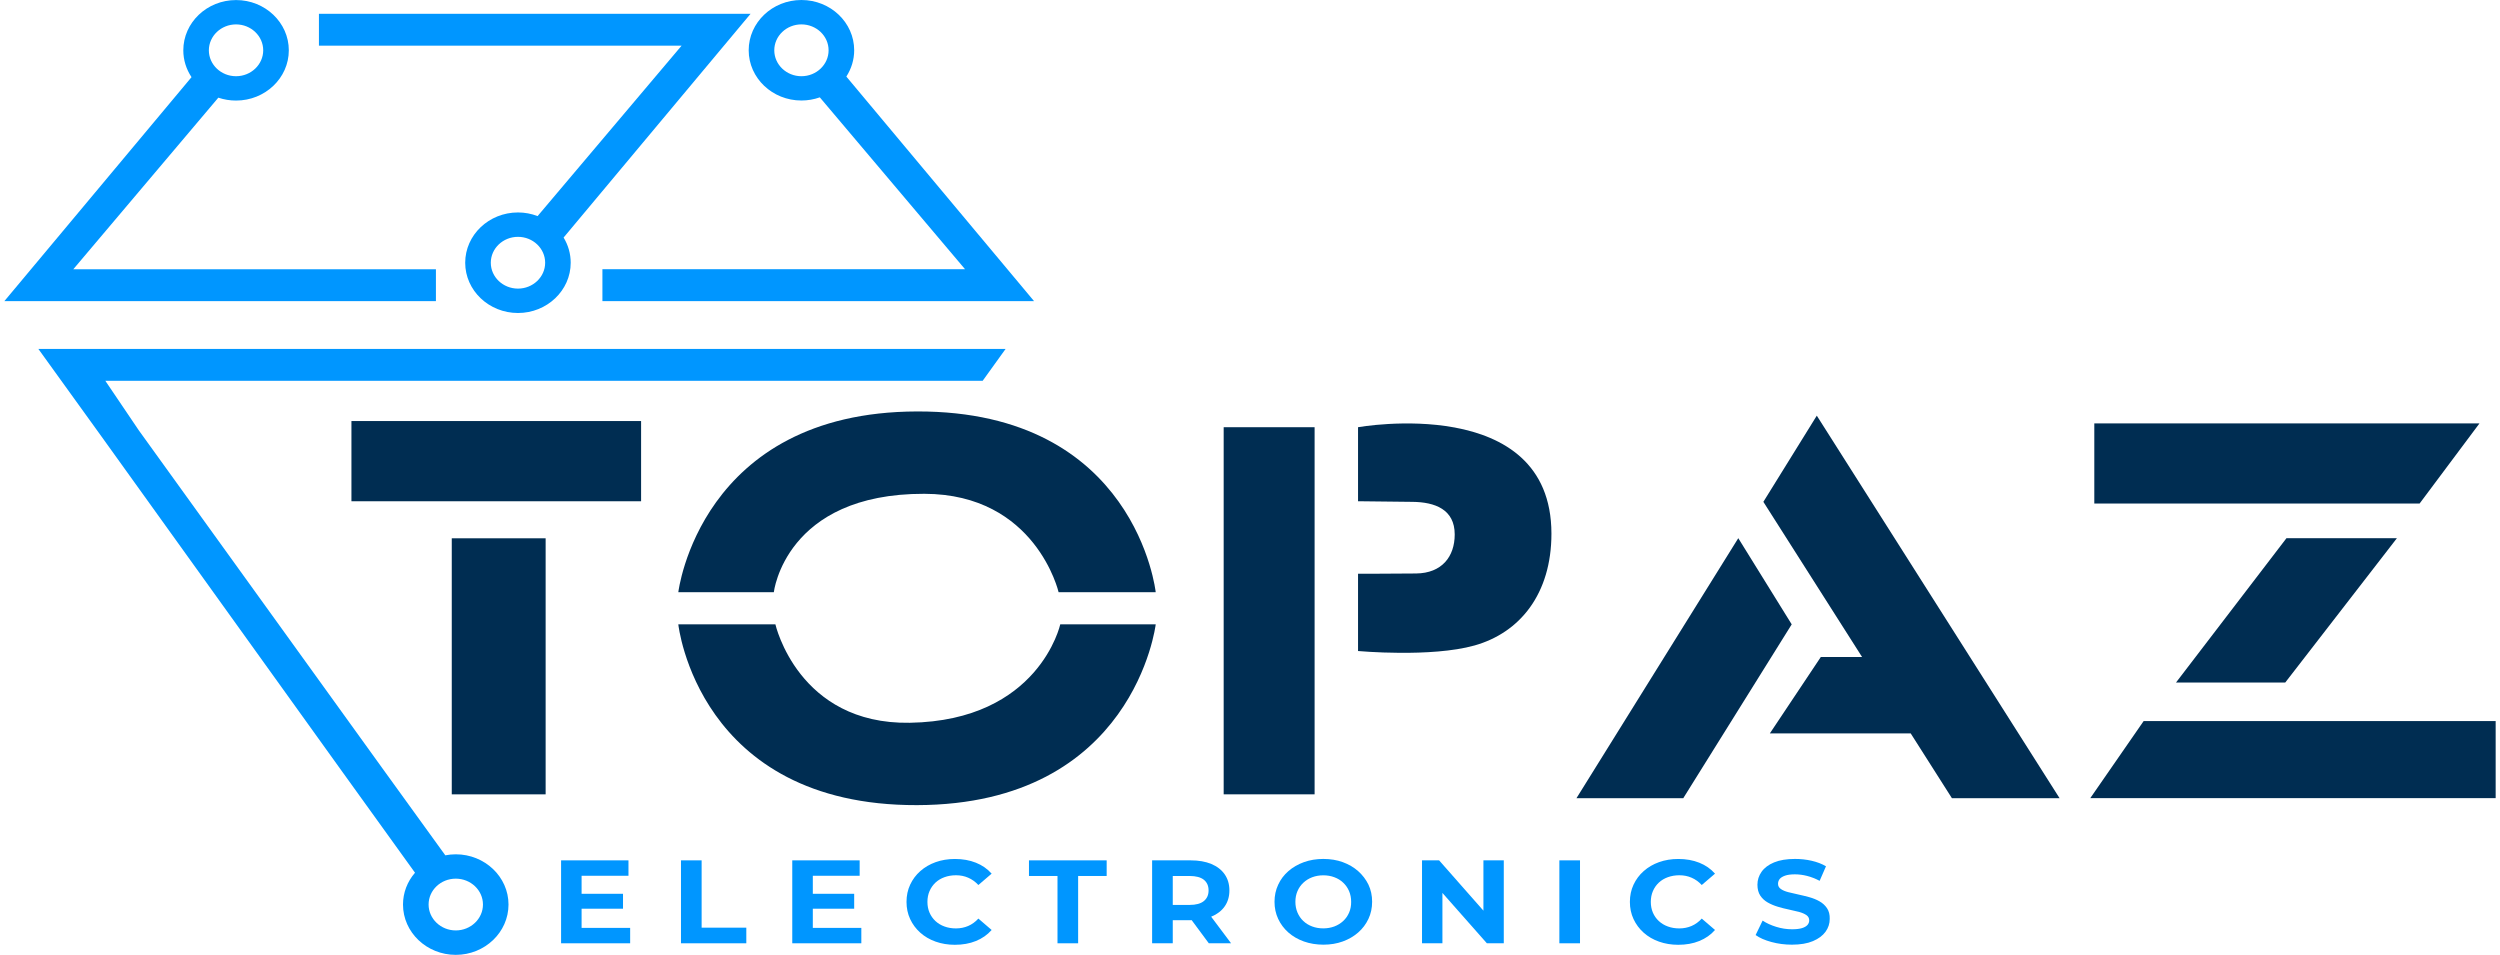
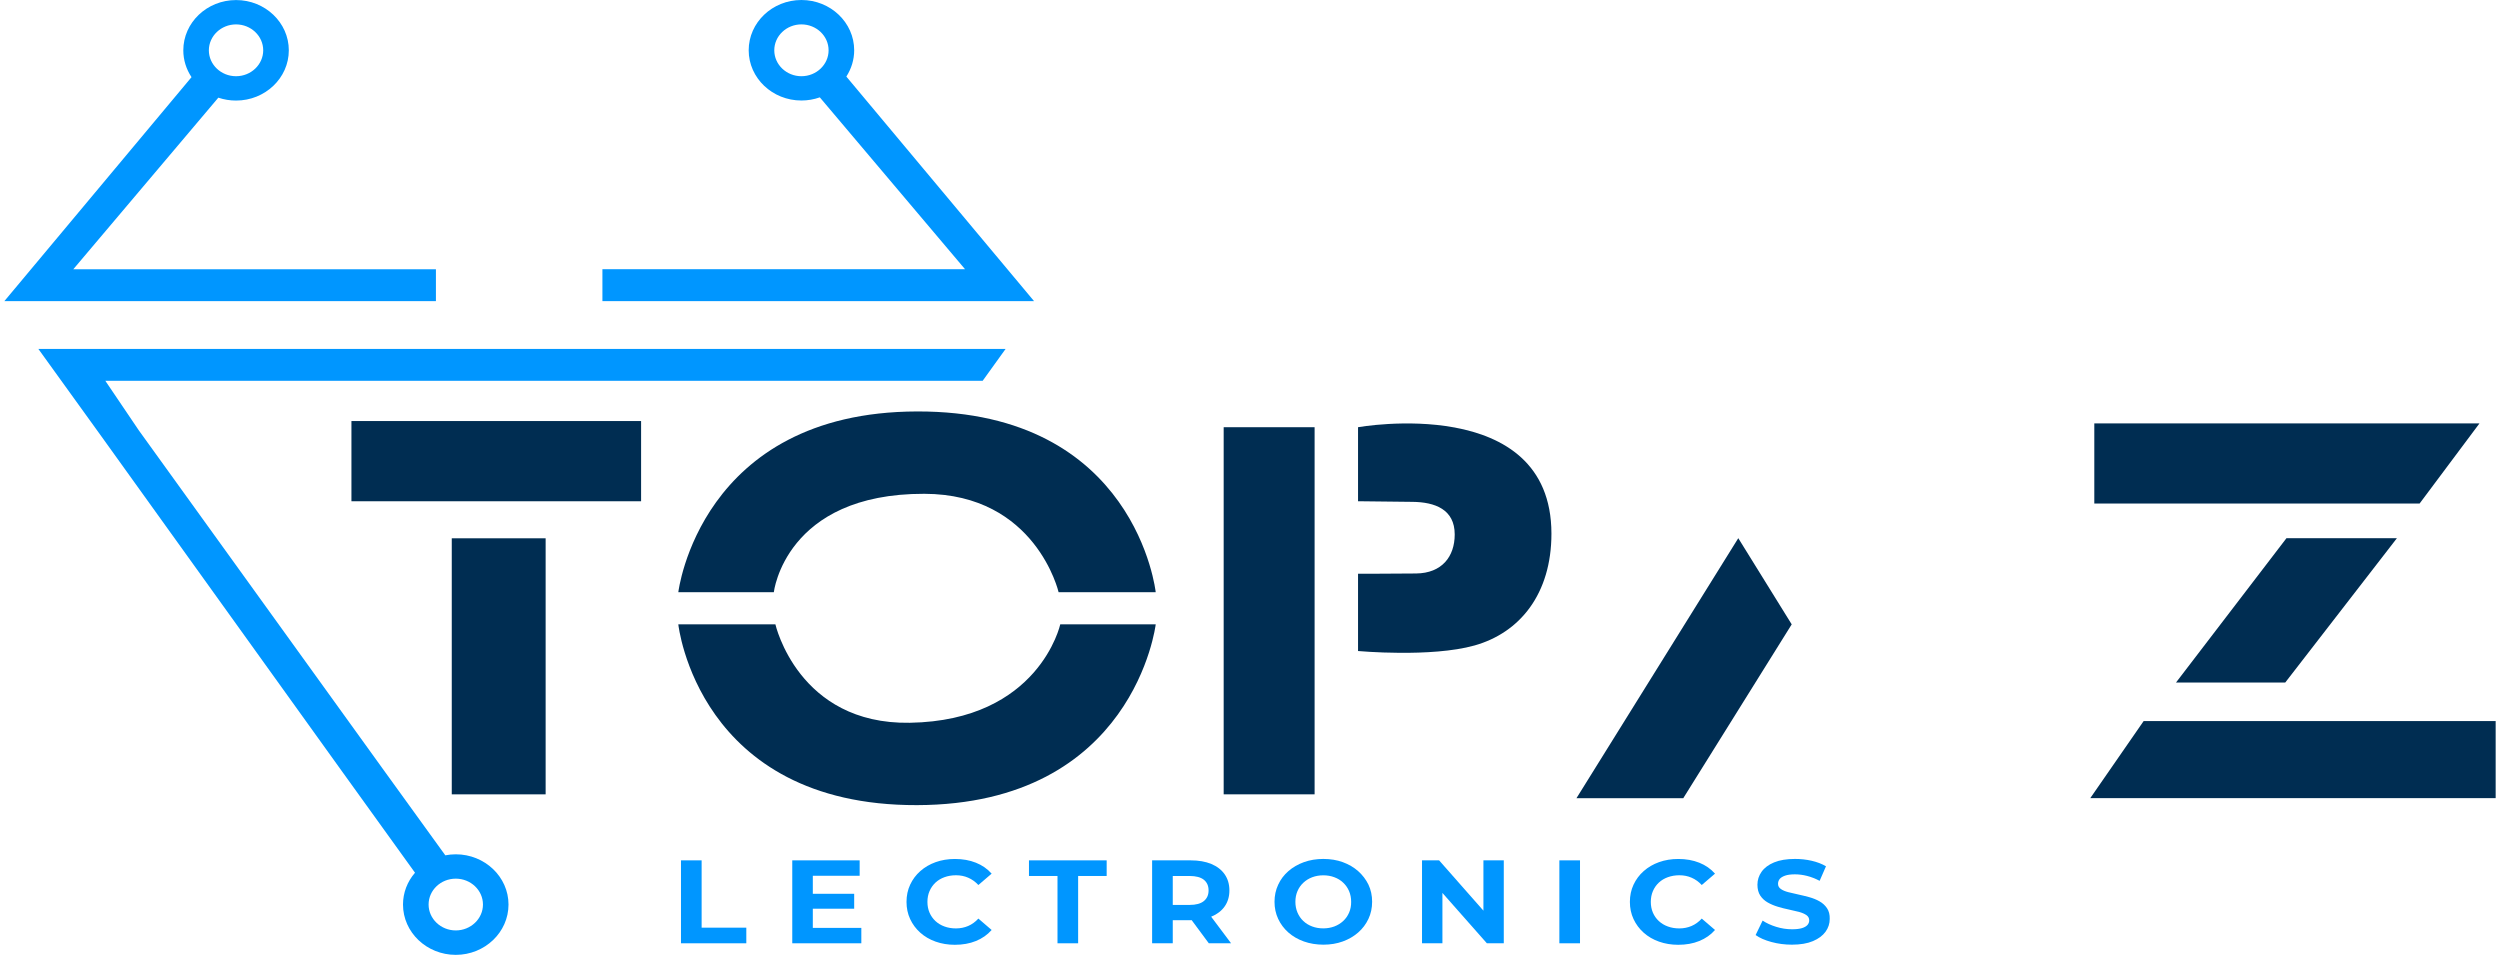
<svg xmlns="http://www.w3.org/2000/svg" width="288" height="110" viewBox="0 0 288 110" fill="none">
  <path d="M73.854 48.504H40.486V57.745H73.854V48.504Z" fill="#002D52" />
  <path d="M62.857 62.012H52.043V91.509H62.857V62.012Z" fill="#002D52" />
  <path d="M151.442 49.215H140.967V91.507H151.442V49.215Z" fill="#002D52" />
  <path d="M105.64 47.399C80.617 47.46 78.142 68.224 78.142 68.224H89.144C89.144 68.224 90.446 56.85 106.479 56.886C119.343 56.911 121.952 68.224 121.952 68.224H133.138C133.138 68.224 130.905 47.332 105.64 47.399Z" fill="#002D52" />
  <path d="M104.806 83.264C91.942 83.475 89.327 71.926 89.327 71.926H78.142C78.142 71.926 80.38 92.818 105.64 92.751C130.668 92.69 133.138 71.926 133.138 71.926H122.141C122.141 71.926 119.714 83.018 104.806 83.264Z" fill="#002D52" />
  <path d="M156.446 49.214V57.742C156.446 57.742 159.254 57.778 162.708 57.814C165.318 57.839 167.583 58.686 167.583 61.568C167.583 64.106 166.119 66.034 163.133 66.065C159.297 66.101 156.446 66.096 156.446 66.096V74.998C156.446 74.998 164.855 75.768 169.869 74.357C175.099 72.885 178.725 68.409 178.725 61.475C178.72 45.224 156.446 49.214 156.446 49.214Z" fill="#002D52" />
  <path d="M200.25 61.998L181.608 91.952H193.912L206.405 71.926L200.25 61.998Z" fill="#002D52" />
-   <path d="M203.14 57.811L214.513 75.688H209.757L203.887 84.488H220.114L224.859 91.949H237.261L209.295 47.883L203.14 57.811Z" fill="#002D52" />
  <path d="M246.95 83.064L240.8 91.946H287.5V83.064H246.95Z" fill="#002D52" />
  <path d="M263.262 78.624L276.126 61.998H263.402L250.678 78.624H263.262Z" fill="#002D52" />
  <path d="M285.634 48.777H241.264V58.008H278.737L285.634 48.777Z" fill="#002D52" />
  <path d="M50.218 34.693V31.016H8.446L25.152 11.252C25.803 11.473 26.492 11.585 27.196 11.585C30.543 11.585 33.271 8.99 33.271 5.796C33.271 2.601 30.543 0.006 27.196 0.006C23.845 0.006 21.117 2.601 21.117 5.796C21.117 6.898 21.445 7.96 22.064 8.888L0.5 34.693H50.218ZM27.191 2.811C28.913 2.811 30.322 4.149 30.322 5.796C30.322 7.437 28.918 8.78 27.191 8.78C25.464 8.78 24.06 7.442 24.06 5.796C24.065 4.149 25.469 2.811 27.191 2.811Z" fill="#0096FF" />
-   <path d="M61.931 24.894C61.21 24.617 60.451 24.474 59.671 24.474C56.319 24.474 53.591 27.074 53.591 30.269C53.591 33.458 56.319 36.058 59.671 36.058C63.017 36.058 65.745 33.458 65.745 30.269C65.745 29.243 65.465 28.248 64.927 27.366L86.464 1.592H36.741V5.264H78.518L61.931 24.894ZM59.671 33.248C57.949 33.248 56.54 31.915 56.54 30.269C56.54 28.622 57.944 27.284 59.671 27.284C61.393 27.284 62.802 28.617 62.802 30.269C62.802 31.91 61.393 33.248 59.671 33.248Z" fill="#0096FF" />
  <path d="M92.323 11.579C93.049 11.579 93.759 11.456 94.443 11.215L111.17 31.01H69.398V34.687H119.121L97.499 8.821C98.085 7.908 98.402 6.867 98.402 5.79C98.402 2.595 95.675 0 92.323 0C88.976 0 86.249 2.595 86.249 5.79C86.249 8.99 88.976 11.579 92.323 11.579ZM92.323 2.81C94.05 2.81 95.454 4.149 95.454 5.795C95.454 7.436 94.055 8.78 92.323 8.78C90.601 8.78 89.197 7.441 89.197 5.795C89.197 4.149 90.596 2.81 92.323 2.81Z" fill="#0096FF" />
  <path d="M11.595 50.149L39.179 88.554L47.809 100.539C46.91 101.574 46.426 102.862 46.426 104.205C46.426 107.4 49.154 110 52.505 110C55.852 110 58.58 107.4 58.58 104.205C58.58 101.016 55.852 98.416 52.505 98.416C52.102 98.416 51.698 98.457 51.3 98.534L44.204 88.718L15.99 49.575L12.133 43.867H113.204L115.846 40.195H4.417L11.595 50.149ZM52.505 107.185C50.784 107.185 49.374 105.846 49.374 104.2C49.374 102.554 50.778 101.221 52.505 101.221C54.227 101.221 55.637 102.554 55.637 104.2C55.637 105.846 54.227 107.185 52.505 107.185Z" fill="#0096FF" />
-   <path d="M66.999 104.683H71.771V102.965H66.999V100.888H72.4V99.113H64.637V108.667H72.594V106.893H66.999V104.683Z" fill="#0096FF" />
  <path d="M80.827 99.113H78.449V108.667H85.975V106.867H80.827V99.113Z" fill="#0096FF" />
  <path d="M93.636 104.683H98.402V102.965H93.636V100.888H99.032V99.113H91.269V108.667H99.225V106.893H93.636V104.683Z" fill="#0096FF" />
  <path d="M107.765 101.676C108.061 101.404 108.405 101.194 108.809 101.05C109.207 100.907 109.648 100.83 110.127 100.83C110.638 100.83 111.106 100.922 111.536 101.112C111.967 101.297 112.359 101.579 112.709 101.953L114.237 100.645C113.747 100.091 113.145 99.671 112.424 99.384C111.703 99.097 110.901 98.953 110.008 98.953C109.207 98.953 108.47 99.076 107.792 99.317C107.119 99.558 106.528 99.902 106.022 100.348C105.516 100.794 105.129 101.317 104.849 101.917C104.57 102.517 104.43 103.179 104.43 103.897C104.43 104.615 104.57 105.276 104.849 105.876C105.129 106.476 105.516 106.999 106.017 107.445C106.517 107.891 107.103 108.235 107.787 108.476C108.464 108.717 109.201 108.84 109.998 108.84C110.896 108.84 111.708 108.697 112.424 108.404C113.145 108.112 113.747 107.692 114.237 107.133L112.709 105.82C112.359 106.204 111.967 106.486 111.536 106.671C111.106 106.856 110.638 106.953 110.127 106.953C109.648 106.953 109.207 106.881 108.809 106.733C108.405 106.589 108.061 106.379 107.765 106.107C107.475 105.835 107.243 105.512 107.082 105.138C106.92 104.763 106.84 104.353 106.84 103.897C106.84 103.44 106.92 103.03 107.082 102.656C107.243 102.276 107.475 101.953 107.765 101.676Z" fill="#0096FF" />
  <path d="M118.537 100.913H121.824V108.667H124.201V100.913H127.488V99.113H118.537V100.913Z" fill="#0096FF" />
  <path d="M139.546 105.595C140.213 105.324 140.724 104.929 141.084 104.416C141.445 103.903 141.627 103.288 141.627 102.58C141.627 101.862 141.445 101.242 141.084 100.724C140.724 100.206 140.207 99.806 139.546 99.529C138.878 99.252 138.088 99.113 137.168 99.113H132.724V108.667H135.102V106.006H137.173C137.211 106.006 137.243 106.001 137.281 106.001L139.255 108.667H141.821L139.524 105.601C139.535 105.601 139.54 105.601 139.546 105.595ZM138.685 101.349C139.045 101.642 139.228 102.052 139.228 102.58C139.228 103.098 139.045 103.508 138.685 103.801C138.324 104.098 137.776 104.247 137.039 104.247H135.102V100.913H137.039C137.776 100.913 138.319 101.062 138.685 101.349Z" fill="#0096FF" />
  <path d="M156.46 100.354C155.954 99.908 155.363 99.565 154.685 99.318C154.007 99.072 153.259 98.949 152.446 98.949C151.645 98.949 150.902 99.072 150.214 99.318C149.53 99.565 148.933 99.908 148.422 100.354C147.911 100.8 147.518 101.323 147.244 101.923C146.964 102.523 146.824 103.18 146.824 103.888C146.824 104.595 146.964 105.252 147.244 105.852C147.524 106.452 147.916 106.975 148.417 107.421C148.922 107.867 149.52 108.211 150.208 108.457C150.897 108.703 151.65 108.826 152.463 108.826C153.264 108.826 154.007 108.703 154.685 108.457C155.363 108.211 155.954 107.867 156.46 107.426C156.966 106.985 157.359 106.462 157.644 105.857C157.929 105.252 158.069 104.595 158.069 103.882C158.069 103.165 157.929 102.508 157.644 101.908C157.359 101.324 156.96 100.8 156.46 100.354ZM155.416 105.134C155.255 105.508 155.029 105.831 154.733 106.103C154.437 106.375 154.098 106.585 153.711 106.729C153.323 106.872 152.904 106.949 152.441 106.949C151.984 106.949 151.553 106.877 151.166 106.729C150.773 106.585 150.434 106.375 150.144 106.103C149.853 105.831 149.633 105.503 149.471 105.129C149.31 104.749 149.229 104.339 149.229 103.893C149.229 103.436 149.31 103.026 149.471 102.652C149.633 102.277 149.859 101.954 150.155 101.682C150.445 101.411 150.789 101.2 151.171 101.057C151.559 100.913 151.984 100.836 152.441 100.836C152.898 100.836 153.323 100.908 153.716 101.057C154.109 101.2 154.448 101.411 154.733 101.682C155.024 101.954 155.25 102.277 155.411 102.652C155.572 103.026 155.653 103.441 155.653 103.893C155.658 104.344 155.578 104.759 155.416 105.134Z" fill="#0096FF" />
  <path d="M170.89 104.908L165.785 99.113H163.816V108.667H166.167V102.867L171.288 108.667H173.236V99.113H170.89V104.908Z" fill="#0096FF" />
  <path d="M182.017 99.113H179.639V108.667H182.017V99.113Z" fill="#0096FF" />
  <path d="M191.099 101.676C191.389 101.404 191.739 101.194 192.142 101.05C192.546 100.907 192.981 100.83 193.46 100.83C193.971 100.83 194.439 100.922 194.87 101.112C195.3 101.297 195.693 101.579 196.042 101.953L197.57 100.645C197.081 100.091 196.478 99.671 195.757 99.384C195.036 99.097 194.235 98.953 193.342 98.953C192.54 98.953 191.803 99.076 191.125 99.317C190.448 99.558 189.861 99.902 189.356 100.348C188.85 100.794 188.463 101.317 188.183 101.917C187.903 102.517 187.763 103.179 187.763 103.897C187.763 104.615 187.903 105.276 188.183 105.876C188.463 106.476 188.85 106.999 189.35 107.445C189.85 107.891 190.437 108.235 191.12 108.476C191.798 108.717 192.535 108.84 193.331 108.84C194.229 108.84 195.042 108.697 195.757 108.404C196.478 108.112 197.081 107.692 197.57 107.133L196.042 105.82C195.693 106.204 195.3 106.486 194.87 106.671C194.439 106.856 193.971 106.953 193.46 106.953C192.981 106.953 192.54 106.881 192.142 106.733C191.739 106.589 191.394 106.379 191.099 106.107C190.803 105.835 190.577 105.512 190.415 105.138C190.254 104.763 190.173 104.353 190.173 103.897C190.173 103.44 190.254 103.03 190.415 102.656C190.577 102.276 190.803 101.953 191.099 101.676Z" fill="#0096FF" />
  <path d="M210.472 104.626C210.251 104.298 209.966 104.036 209.611 103.836C209.262 103.636 208.869 103.477 208.444 103.359C208.019 103.241 207.594 103.139 207.169 103.047C206.744 102.954 206.357 102.867 206.002 102.775C205.652 102.683 205.367 102.565 205.152 102.411C204.936 102.262 204.829 102.062 204.829 101.816C204.829 101.606 204.893 101.421 205.017 101.262C205.146 101.103 205.356 100.975 205.647 100.872C205.942 100.77 206.319 100.724 206.776 100.724C207.233 100.724 207.707 100.785 208.186 100.908C208.664 101.031 209.143 101.221 209.622 101.472L210.354 99.795C209.875 99.513 209.321 99.303 208.697 99.159C208.073 99.016 207.433 98.949 206.787 98.949C205.819 98.949 205.012 99.083 204.372 99.349C203.731 99.616 203.253 99.975 202.935 100.426C202.618 100.877 202.456 101.375 202.456 101.918C202.456 102.426 202.569 102.847 202.785 103.175C203.005 103.503 203.29 103.765 203.64 103.965C203.99 104.165 204.382 104.329 204.807 104.457C205.232 104.585 205.657 104.693 206.082 104.78C206.507 104.867 206.895 104.959 207.25 105.052C207.599 105.149 207.884 105.272 208.1 105.421C208.315 105.57 208.422 105.775 208.422 106.026C208.422 106.226 208.352 106.406 208.218 106.559C208.078 106.713 207.868 106.836 207.578 106.923C207.287 107.011 206.911 107.052 206.443 107.052C205.829 107.052 205.216 106.959 204.614 106.77C204.011 106.585 203.489 106.344 203.054 106.052L202.247 107.718C202.704 108.047 203.312 108.313 204.065 108.518C204.818 108.723 205.603 108.826 206.427 108.826C207.406 108.826 208.213 108.688 208.853 108.416C209.493 108.144 209.977 107.785 210.3 107.339C210.623 106.893 210.784 106.4 210.784 105.862C210.8 105.37 210.693 104.954 210.472 104.626Z" fill="#0096FF" />
</svg>